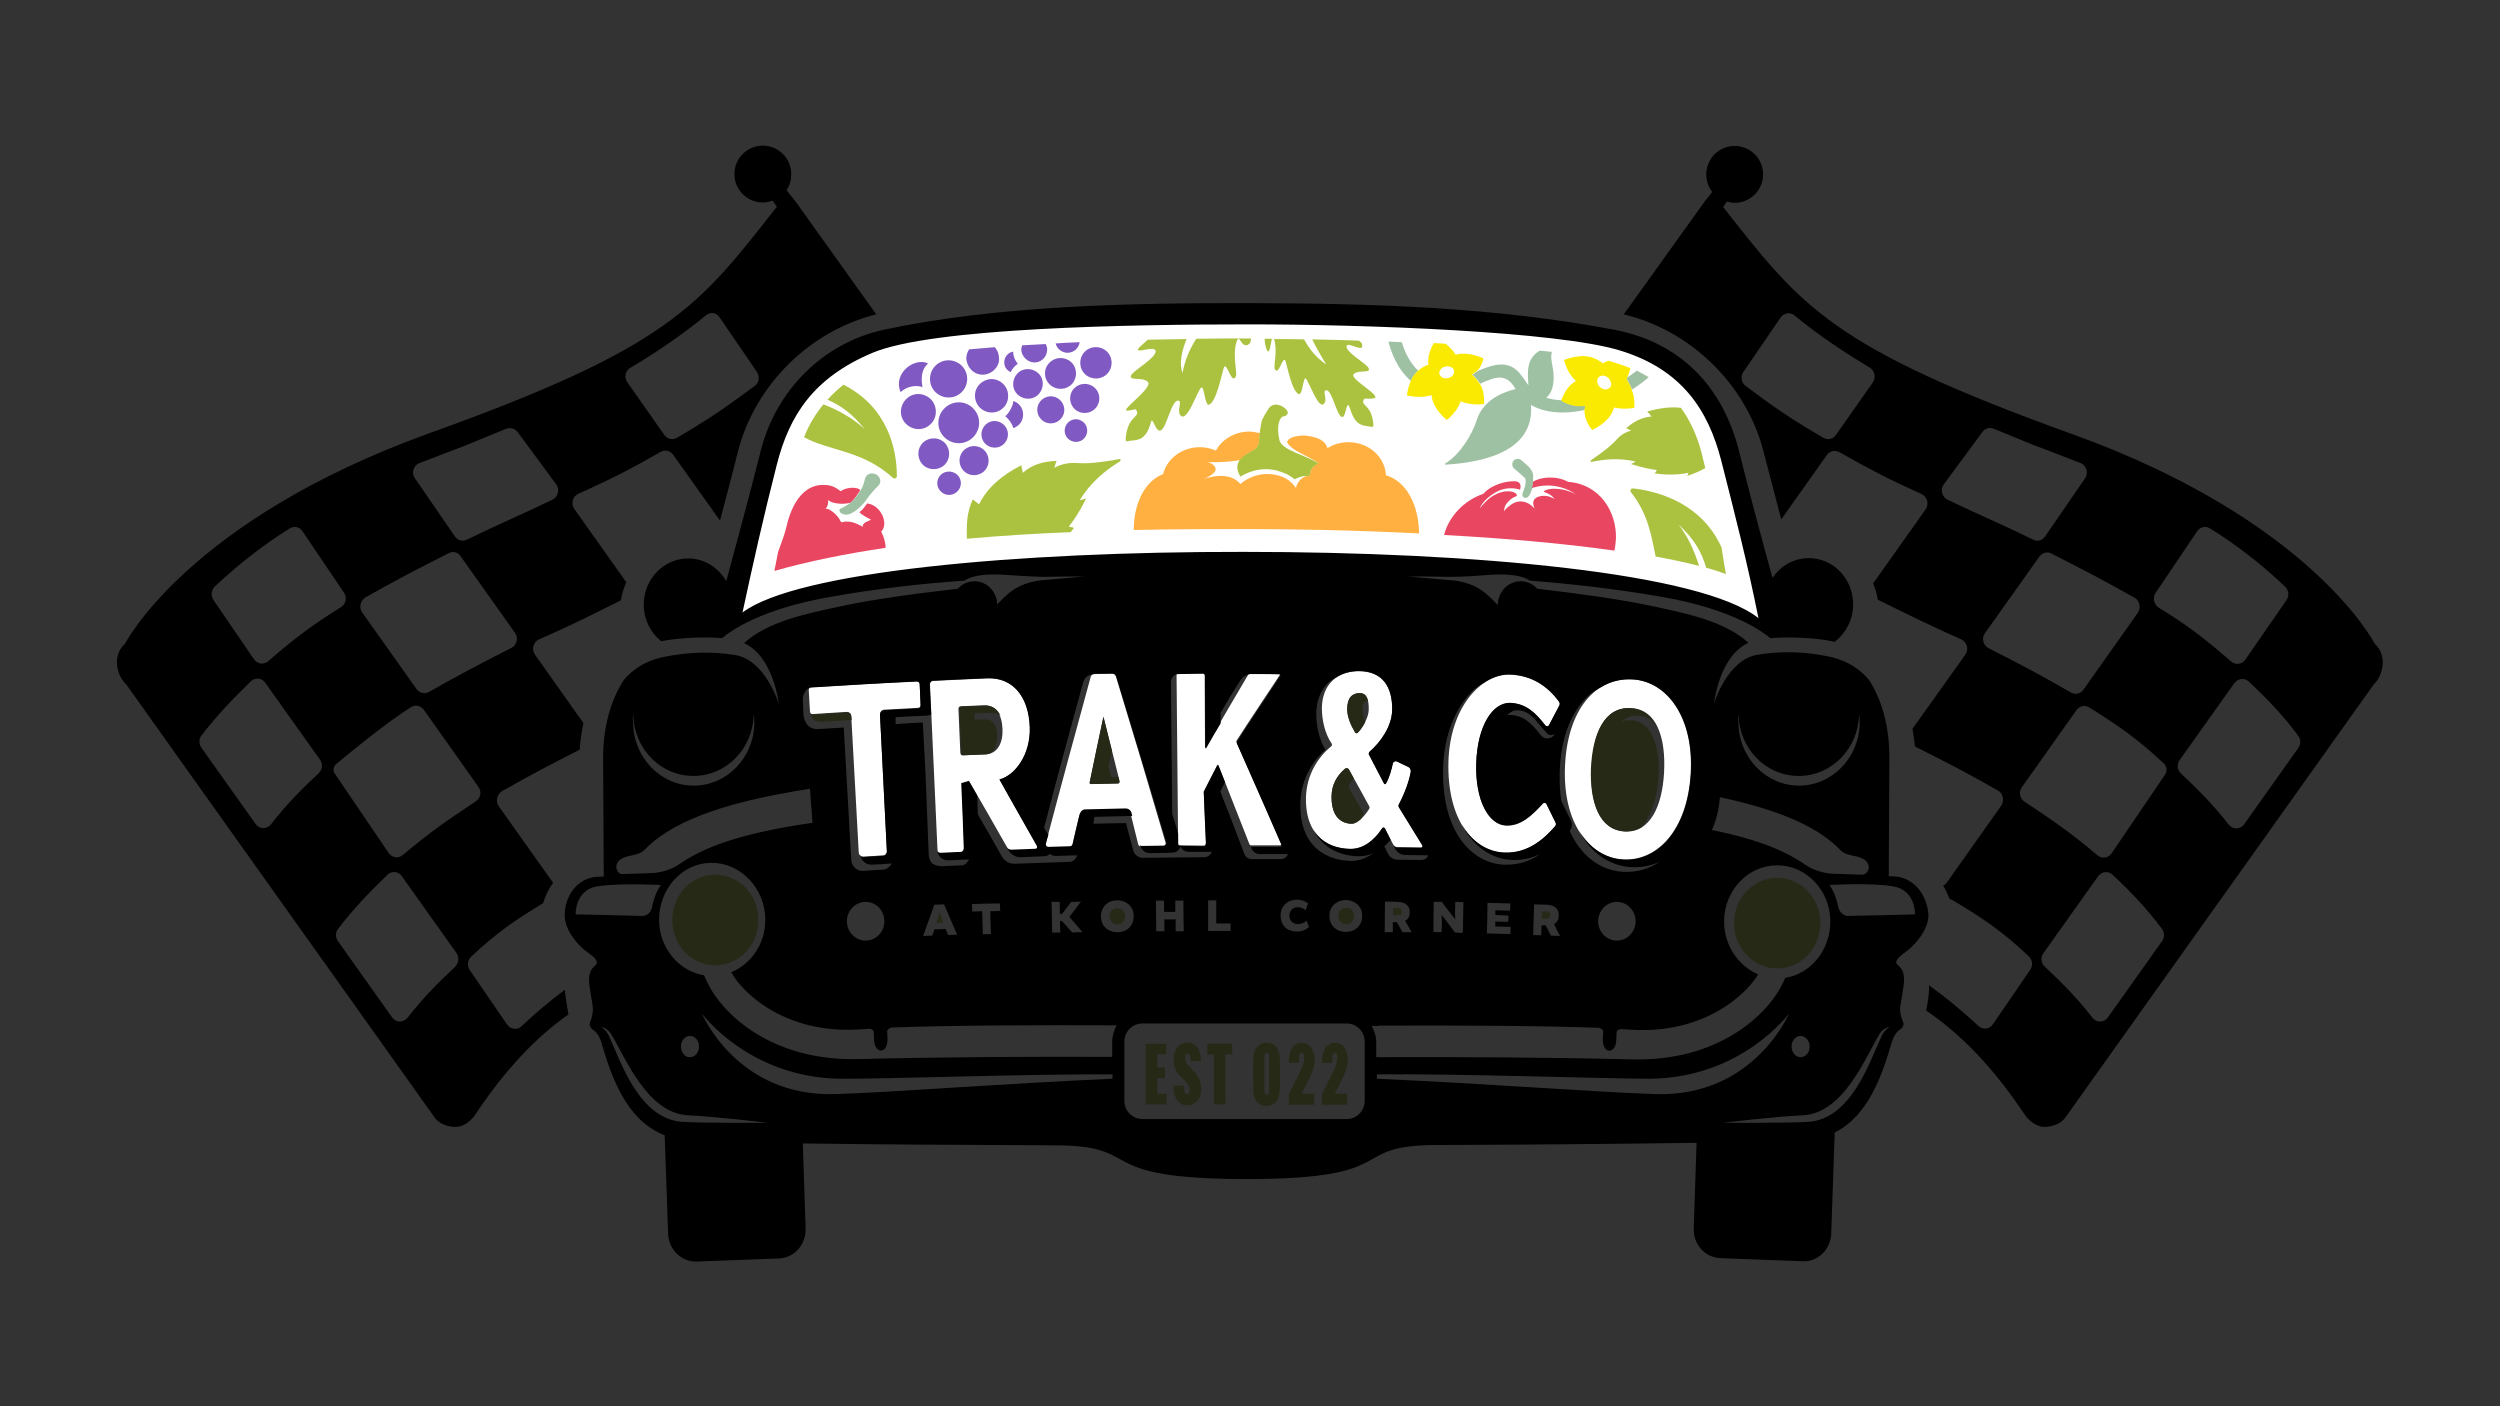
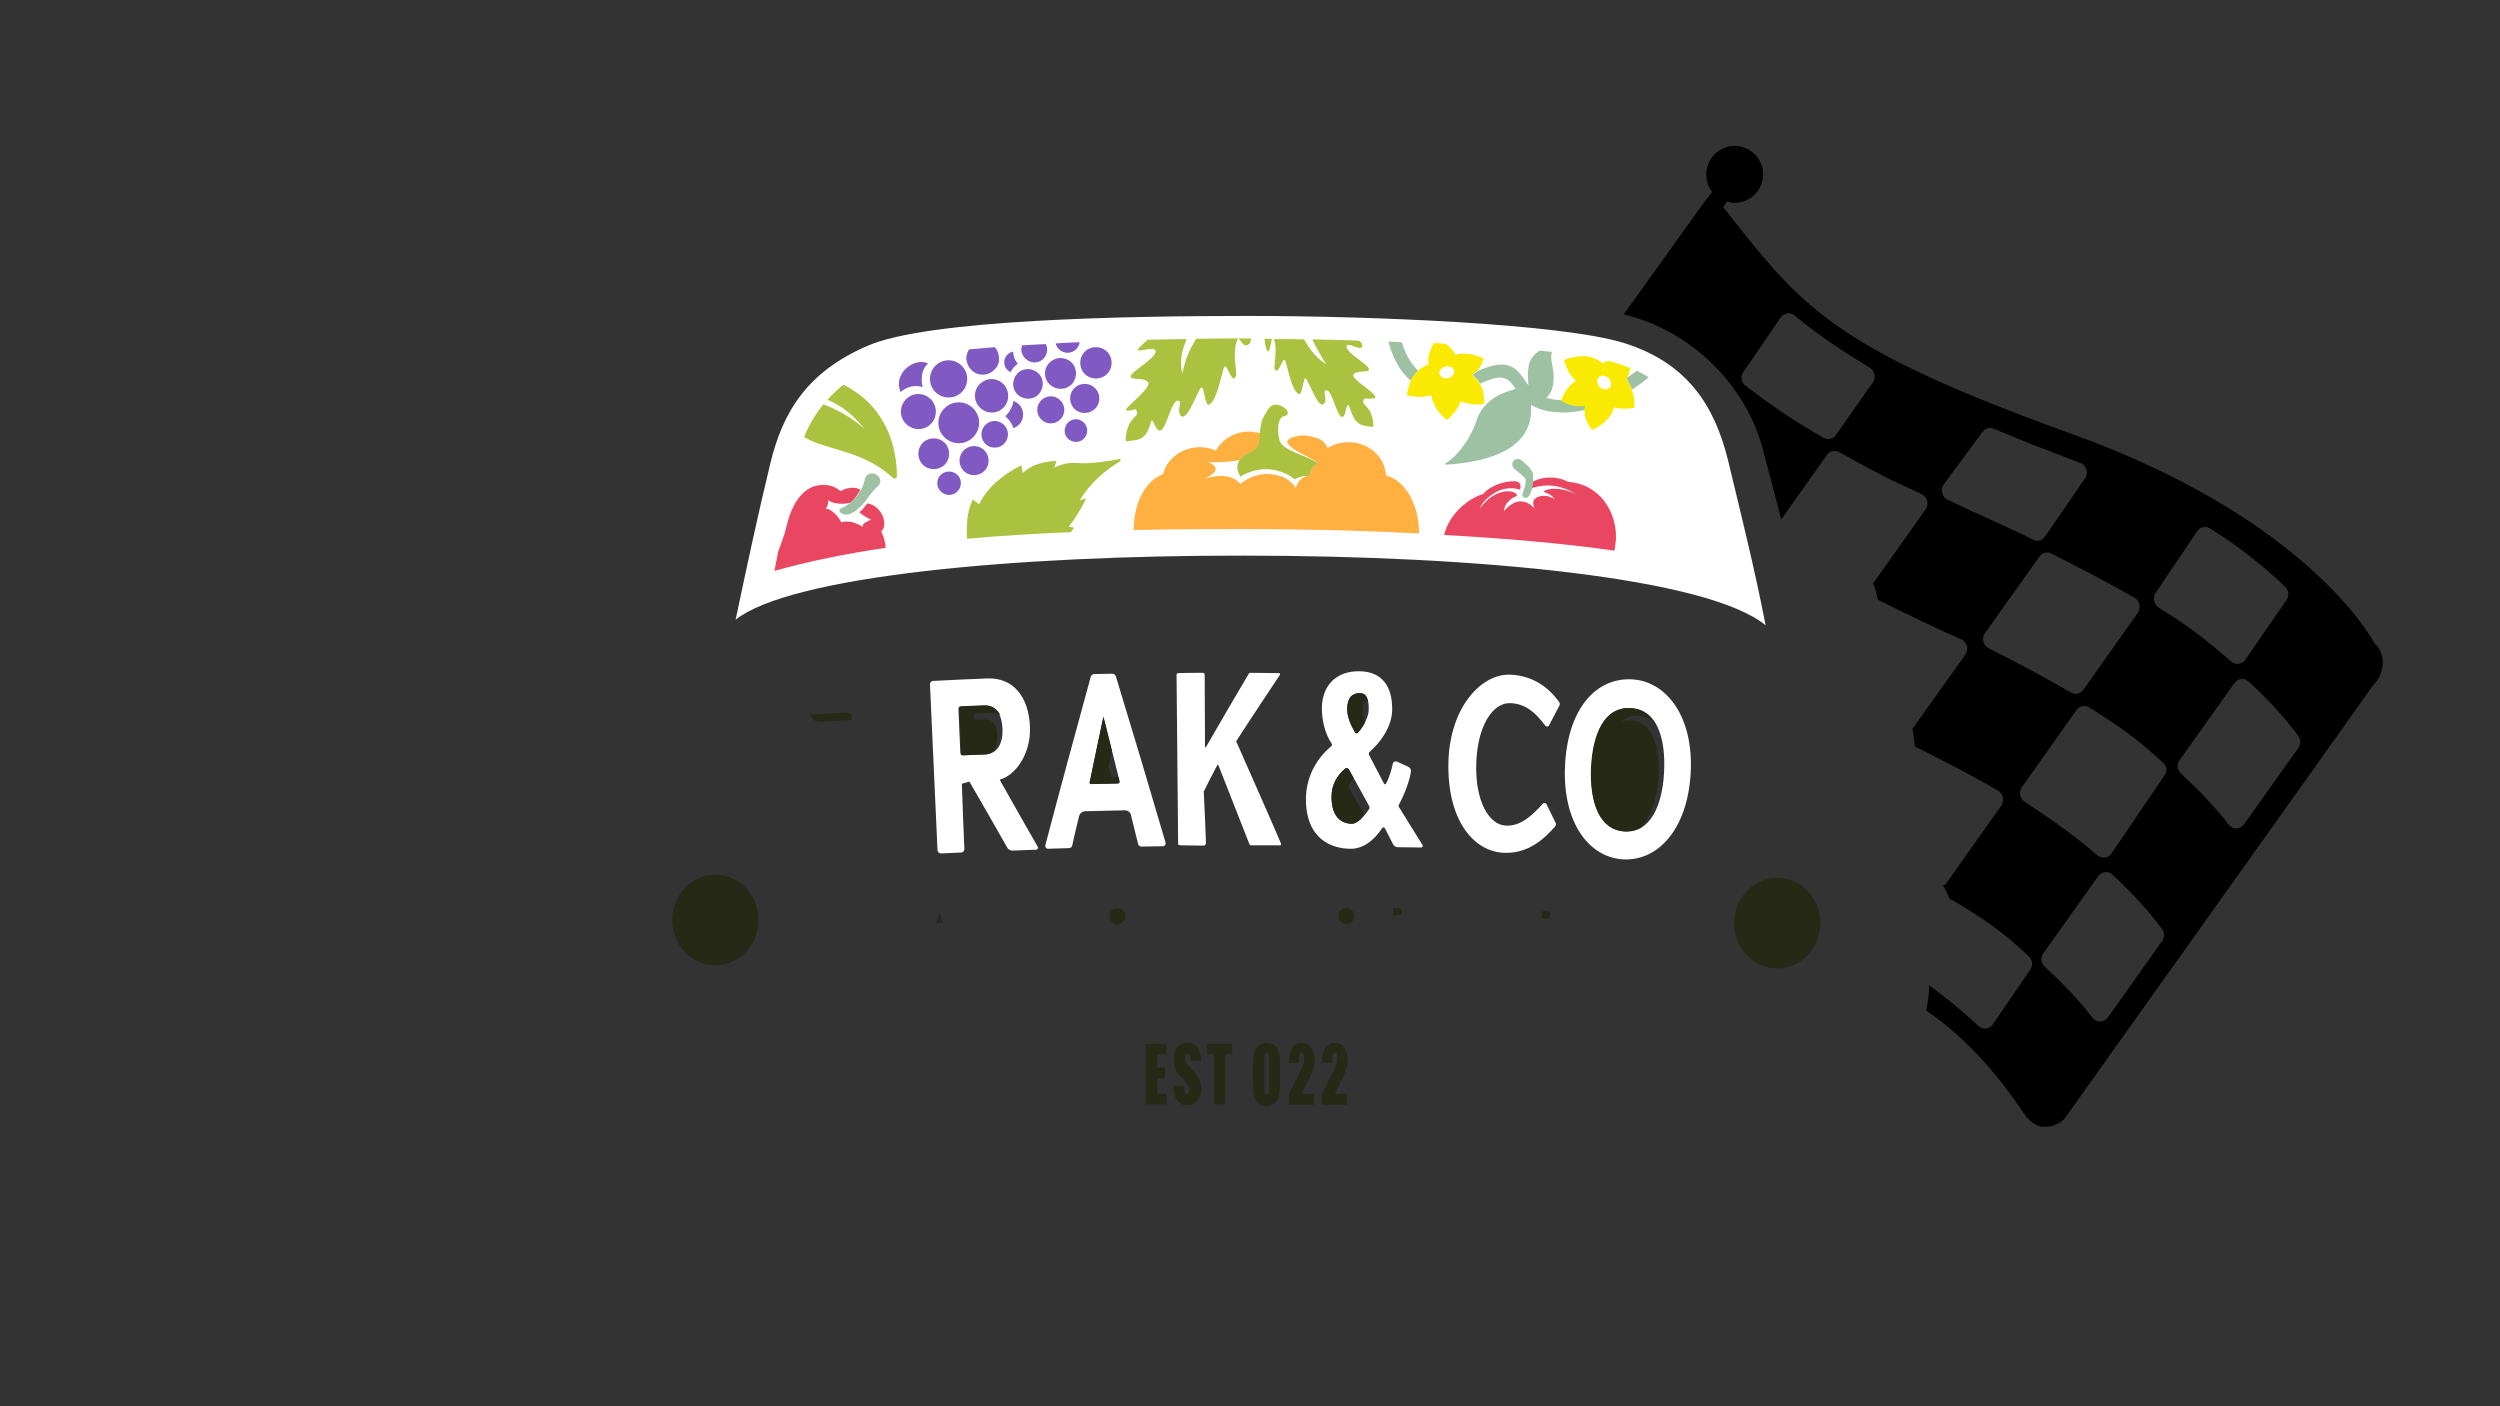
<svg xmlns="http://www.w3.org/2000/svg" version="1.1" id="Layer_1" x="0px" y="0px" width="800px" height="450px" viewBox="0 0 800 450" style="enable-background:new 0 0 800 450;" xml:space="preserve">
  <rect x="0" y="0" width="800" height="450" fill="#333333" stroke="none" />
  <style type="text/css">
	.st0{fill:#FFFFFF;}
	.st1{fill:#262916;}
	.st2{fill:#9EC1A3;}
	.st3{fill:#FAE900;}
	.st4{fill:#AAC240;}
	.st5{fill:#E94662;}
	.st6{fill:#8159C2;}
	.st7{fill:#8DAE00;}
	.st8{fill:#FFB040;}
</style>
  <path class="st0" d="M235.4,198.3c3.5-16.6,6.9-32.6,11.1-50c4-16.5,11.7-29.2,31-37.6c19.3-8.5,82.9-9.6,122.2-9.6  c38.4,0,99.9,2.4,120.1,8.7c20.2,6.4,28.8,20,33.1,37.2c4.5,18.7,8.6,35.1,12.1,53.1c-18.4-15.2-92.1-22.3-167-22.3  C324.2,177.7,252.9,184.4,235.4,198.3z" />
  <g>
    <g>
      <g>
        <path class="st1" d="M463.9,120.9C463.9,120.9,463.9,120.9,463.9,120.9C463.9,120.9,463.9,120.9,463.9,120.9z" />
        <path class="st2" d="M507.1,131.2c0.1-0.7,0.2-1.2,0.3-1.4c-4.9,0.6-7.7-1.7-7.7-1.7c0-0.1-1.7,0.1-4.9-0.8     c1.9-1.6,2.6-4.4,2.3-8c-0.2-2.4-1.1-4.7-0.5-6.7c-1.3-0.1-2.5-0.3-3.9-0.4c-4.3,2.6-3.9,6.7-3.6,11.1c-0.3-0.5-0.7-0.9-1-1.4     c-2.1-3.1-4.6-6.9-11.8-4.5c-1.4,0.5-2.6,0.9-3.7,1.5c-1,0.9-1.5,1-1.5,1s1.2,0.8,2.6,2.9c1.1-0.6,2.4-1.1,3.9-1.6     c3.1-1,5.5-0.1,7.4,3.3c-5.1,1.2-10.7,4.1-12.5,10.1c-1.4,4.3-5.1,10.7-10,13.7c-0.2,0.1-0.1,0.4,0.1,0.4     c16.5-1,28.3-6.4,27.3-19.1c2.8,1.6,6.3,2.4,10.2,2.4C502.3,132,504.7,131.7,507.1,131.2z" />
        <path class="st2" d="M520.5,121.2c0.8,1.5,1.2,2,1.7,3.5c2.2-1.4,4-2.8,5.4-4c-1.2-0.7-2.5-1.4-3.8-2.1c-0.9,0.7-2,1.5-3.2,2.3     C520.6,121.1,520.6,121.2,520.5,121.2z" />
        <path class="st1" d="M458.2,126.4c-0.1,0-0.2,0.1-0.3,0.1C458,126.5,458.1,126.5,458.2,126.4     C458.2,126.4,458.2,126.4,458.2,126.4z" />
        <path class="st1" d="M463.2,121.1c-0.1,0-0.2,0-0.3,0C462.9,121.1,463.1,121.1,463.2,121.1z" />
        <path class="st2" d="M453.8,118.6C453.9,118.6,453.9,118.6,453.8,118.6c-2.9-2.8-4.5-6.5-5.2-9.1c-1.4-0.1-2.9-0.1-4.3-0.2     c0.8,3.2,2.7,8.7,7.2,12.6C452.1,120.4,453,119.4,453.8,118.6z" />
        <path class="st1" d="M462,121c0.2,0,0.3,0.1,0.5,0.1C462.3,121.1,462.1,121,462,121z" />
      </g>
      <g>
        <path class="st3" d="M463,134.4c0,0,3.3-2.5,4.4-6c3.4,1.5,7.5,0.9,7.5,0.9s0.3-3.9-1.2-6.2c-1.5-2.4-2.8-3.3-2.8-3.3     s0.8-0.1,2.1-1.5c1.3-1.4,1.7-3.6,1.7-3.6s-4.7-2.4-8.9-1.2c-0.8-1.4-2.1-2.6-3.2-3.5c-1.8-0.1-2.8-0.2-3.8-0.2     c-0.9,1.6-2.1,4.2-1.7,6.9c-0.7,0.2-1.5,0.6-2.5,1.3c-0.3,0.2-0.5,0.4-0.8,0.6c-1,0.9-2,2.1-2.6,3.9c-0.8,2.1-1,4-1,4     s4.2,1.2,7.9-0.1C458.4,130.9,463,134.4,463,134.4z M460.6,119.7c-0.2-1,0.6-2.1,1.9-2.4c1.3-0.3,2.6,0.3,2.8,1.3     s-0.6,2.1-1.9,2.4C462.1,121.3,460.9,120.7,460.6,119.7z" />
        <path class="st3" d="M522.5,125.7c-0.7-2.2-1-2.6-2-4.4c0.6-1.2,1-2.4,1.2-3.5c-2.2-0.9-5.4-1.9-7-2.4c-0.6,0.2-1.3,0.6-1.8,0.9     c-0.5-0.5-1.3-1-2.4-1.5c-4.3-2.1-10,0.4-10,0.4s0.9,4.2,3.8,6.7c-2.7,1.5-4.1,4.5-4.7,6.3c0,0,2.9,2.3,7.7,1.7     c-0.1,0.2-0.4,1.4-0.2,2.5c0.4,3.1,2.4,5.2,2.4,5.2s5.7-2.5,6.9-6.9c0-0.1,0-0.2,0.1-0.3c3.2,0.8,6.5,0.1,6.5,0.1     S523.2,127.9,522.5,125.7z M515,124.2C515,124.2,515,124.3,515,124.2c-0.4,0.2-0.6,0.3-0.9,0.4c-0.8,0.1-1.6-0.2-2.3-0.9     c-0.9-1-0.9-2.4-0.1-3.1c0.8-0.7,2.2-0.5,3.1,0.5C515.8,122.2,515.8,123.5,515,124.2z" />
      </g>
    </g>
    <g>
      <path class="st0" d="M357.1,216.5c-0.2-0.6-0.7-1-1.3-0.9c-1.9,0-3.7,0.1-5.6,0.1c-0.6,0-1.1,0.4-1.2,1    c-4.9,17.9-9.8,35.9-14.5,53.8c-0.1,0.6,0.3,1.1,0.8,1.1c2.3-0.1,4.5-0.1,6.8-0.2c0.5,0,0.9-0.4,1-0.8c0.7-3.1,1.4-6.3,2.2-9.4    c0.2-0.9,1-1.5,1.8-1.6c4.3-0.1,8.6-0.2,12.9-0.3c0.9,0,1.7,0.6,1.9,1.5c0.8,3.1,1.5,6.2,2.3,9.3c0.1,0.5,0.6,0.8,1,0.8    c2.3,0,4.7-0.1,7-0.1c0.5,0,0.9-0.6,0.8-1.1C367.8,251.9,362.5,234.2,357.1,216.5z M357.8,250.7c-2.9,0.1-5.8,0.1-8.6,0.2    c-0.3,0-0.6-0.3-0.5-0.6c1.5-7,2.9-14,4.4-21c1.7,6.9,3.5,13.9,5.2,20.8C358.3,250.4,358.1,250.7,357.8,250.7z" />
      <path class="st0" d="M395.7,237.5c-0.1-0.2-0.1-0.3,0-0.5c4.1-6.4,12.2-18.5,13.9-21.1c0.1-0.2,0-0.5-0.3-0.5    c-1.7,0-6.8-0.1-9.2-0.1c-0.2,0-0.4,0.1-0.5,0.3c-4.6,7.8-9.2,15.6-13.7,23.5c-0.1,0.1-0.3,0.1-0.3-0.1c0-7.7-0.1-15.4-0.1-23.1    c0-0.3-0.3-0.6-0.6-0.6c-2.6,0-5.3,0-7.9,0.1c-0.3,0-0.5,0.3-0.5,0.6c0.2,18,0.3,36,0.5,54c0,0.4,0.4,0.5,0.9,0.5    c2.2,0,5.8,0.1,7.3,0.1c0.2,0,0.7-0.1,0.7-1c-0.2-5.8-0.4-10.5-0.7-16.3c1.4-2.8,2.8-5.6,4.3-8.4c0.1-0.2,0.4-0.2,0.4,0    c3.3,8.4,6.6,16.8,9.9,25.2c0.1,0.2,0.3,0.4,0.5,0.4c2.6,0,7.6,0,9.3,0c0.3,0,0.5-0.3,0.3-0.6    C408.5,266.5,400.1,247.4,395.7,237.5z" />
      <path class="st0" d="M319.9,249.5c5.1-1.4,9.9-8.2,9.7-16.6c-0.3-10.1-5.5-16.1-13.6-15.8c-5.8,0.2-11.6,0.5-17.4,0.8    c-0.6,0-1.1,0.6-1,1.2c0.8,17.6,1.6,35.2,2.4,52.9c0,0.6,0.5,1.1,1.1,1.1c2.2-0.1,4.3-0.2,6.5-0.3c0.6,0,1.1-0.6,1-1.2    c-0.3-6.9-0.6-13.9-0.8-20.8c1.3-0.4,1.1-0.3,2.4-0.7c4.1,7,8.1,14.1,12.1,21.1c0.3,0.6,1,1,1.7,1c1.9-0.1,5.8-0.2,7.6-0.3    c0.4,0,0.7-0.5,0.5-0.9C330,267.4,323.3,255.6,319.9,249.5z M315.4,241.4c-2.4,0.1-4.8,0.2-7.3,0.3c-0.4,0-0.8-0.3-0.8-0.8    c-0.2-4.7-0.4-9.4-0.6-14.1c0-0.4,0.3-0.8,0.7-0.8c2.5-0.1,4.9-0.2,7.4-0.3c3.9-0.2,5.8,3,6,7.5    C321,237.6,319.3,241.2,315.4,241.4z" />
-       <path class="st0" d="M293.4,218c-11.3,0.6-22.5,1.2-33.8,1.9c-0.5,0-0.8,0.5-0.8,1c0.1,2.3,0.3,4.6,0.4,6.8c0,0.5,0.4,0.9,0.9,0.8    c3.6-0.2,7.3-0.5,10.9-0.7c0.7,0,1.4,0.5,1.4,1.3c0.8,14.6,1.6,29.1,2.4,43.7c0,0.7,0.7,1.3,1.4,1.3c2.1-0.1,4.2-0.2,6.4-0.4    c0.7,0,1.3-0.7,1.2-1.4c-0.7-14.6-1.5-29.2-2.2-43.7c0-0.8,0.5-1.4,1.3-1.5c3.6-0.2,7.3-0.4,10.9-0.6c0.5,0,0.8-0.4,0.8-0.9    c-0.1-2.3-0.2-4.6-0.3-6.8C294.3,218.4,293.9,218,293.4,218z" />
      <path class="st0" d="M522.4,217.4c-11.6-0.7-20.8,9.3-21.6,27.8c-0.8,18.2,7.8,29.2,18.6,29.8c10.9,0.6,20.5-9.3,21.6-27.4    C542.1,229.7,533.5,218.1,522.4,217.4z M532.5,247.2c-0.6,10.9-4.5,19.3-12.6,18.9c-8.2-0.5-11.1-9.4-10.6-20.2    c0.5-11.1,4.1-19.8,12.7-19.3C530.2,227,533.1,236.2,532.5,247.2z" />
      <path class="st0" d="M447.7,258.3c-0.2-0.3-0.2-0.6,0-0.9c2-3.7,3.4-7.9,3.8-10.4c0.1-0.7-0.2-1.3-0.8-1.6    c-1.2-0.6-2.5-1.1-3.7-1.7c-0.5-0.2-1.2,0.1-1.3,0.7c-0.4,1.8-1,4.2-2.2,6.4c-0.1,0.2-0.5,0.2-0.6,0c-1.6-3.1-3.2-6.1-4.8-9.2    c-0.2-0.3-0.1-0.8,0.2-1c3.3-2.9,7.1-7.9,7.2-13.4c0.1-7.4-3.1-12.3-10.5-12.4c-6.9-0.1-11.9,4-12,11.8c0,3.6,0.9,8.1,3.1,11.3    c0.2,0.3,0.2,0.7-0.1,0.9c-3.8,3.1-8,8.8-8.1,16.7c-0.1,13.3,8.6,16.1,14.2,16.1c4.1,0.1,7.6-2.7,10.2-6.6    c0.2-0.4,0.7-0.3,0.9,0.1c0.9,1.7,1.7,3.4,2.6,5.1c0.3,0.5,0.8,0.9,1.4,0.9c1.6,0,5.8,0.1,7.6,0.1c0.4,0,0.6-0.4,0.4-0.8    C453.7,268.1,449.6,261.3,447.7,258.3z M435.1,221.8c2.4,0,2.9,2.1,2.9,5.2c0,2.6-1.9,5.6-3.5,7.4c-0.3,0.3-0.7,0.2-0.9-0.1    c-0.1-0.1-0.1-0.2-0.2-0.4c-1-1.8-2.3-4.5-2.3-7C431.1,223.3,432.7,221.8,435.1,221.8z M438.1,258.9c-1.8,2.9-4.1,4.7-5.5,4.7    c-3.4-0.1-6.6-2.2-6.5-8.8c0-3.7,1.7-6.6,4.3-8.8c0.4-0.4,1-0.2,1.3,0.3c2.2,3.9,4.3,7.8,6.4,11.6    C438.3,258.2,438.3,258.6,438.1,258.9z" />
      <path class="st0" d="M483.3,215.9c-9.2-0.4-19.3,10.3-19.8,27.8c-0.5,18.8,8.1,28.9,17.9,29.2c7.7,0.3,12.9-4.6,16.2-8.4    c0.3-0.3,0.4-0.8,0.2-1.2c-1-2-2-4-2.9-5.9c-0.2-0.5-0.9-0.6-1.2-0.2c-3.5,3.8-7,7.2-11.8,7c-5.4-0.2-9.9-7.8-9.5-20    c0.4-12,5.3-19.4,10.9-19.2c4.9,0.2,8,3,11.2,7.2c0.3,0.4,1,0.4,1.2-0.1c1.1-2.1,2.2-4.2,3.3-6.3c0.2-0.4,0.2-0.8-0.1-1.2    C495.4,219.8,490.4,216.2,483.3,215.9z" />
    </g>
    <path class="st4" d="M407.9,118c1.2,2.7,2.6-4.3,3.4-2.6c0.5,1.1,2,9.8,4.3,10.7c1.3,0.5,1.4-5.9,2.3-4.9c1,1,3.8,9.2,5.5,8.2   c1.8-1.1-0.4-4.2,0.9-4.5c1.9-0.4,3.3,7.7,5,8.5c1.6,0.8,1.4-6.8,2.8-2.4c1.8,5.7,4.2,5,6.7,5.6c0.4,0.1,0.7-0.2,0.7-0.5   c-0.4-6.5-3.9-6.1-3.2-8c0.4-1,0.9-0.3,3.1-0.6c3.7-0.4-7.9-6.3-6.2-7.8c1.6-1.5,5.4-0.1,4.8-1.8c-0.5-1.5-7.4-5.1-7.1-7.1   c0.2-1.8,6,2.6,4.9-0.8c-0.1-0.3-0.5-0.7-1-1c-5.1-0.2-10.1-0.3-14.9-0.4c1.5,3,3.1,5.8,4.5,8c-3.4-2.2-5.4-5-7.1-8   c-3.3-0.1-6.5-0.1-9.6-0.1C408.9,112.1,407.5,117,407.9,118z" />
    <g>
      <path class="st5" d="M490.1,156.4c0.2-0.1,0.4-0.4,0.7-0.4c7.9-2.3,13.6,2.3,13.6,2.3s-2.9-1.9-7-1.9c-1,0-2.1,0.1-3.1,0.6    c-1.3,0.6,1.9,0.5,3.1,2.7c-1.2-0.8-2.8-1.3-4.6-0.9c-1.9,0.4-2.8,1.7-1.7,4c-2.5-2.9-5.4-2.7-7.1-1.6c-2.2,1.4-2.7,2.4-2.7,2.4    s-0.1-1.5,1.1-2.8c2-2.4,3.4-1.6,2.9-2.6c-0.6-1.1-4-1.8-7.9,0.7c-1.7,1-3.9,3.8-3.9,3.8s0.9-2.7,5-5.1c4.1-2.4,7.9-0.9,7.9-0.9    s1-2.6-1.7-2.7c-3-0.1-7.6,1.2-10,4c-6.2,2.1-11.1,7.3-12.6,13.2c18.6,1,37.7,2.6,54.5,5c0.3-1.2,0.4-2.5,0.5-3.8    c0.3-8.5-5.1-17.5-15.3-18.2c-3.8-2.1-8.9-1.6-11.3,0L490.1,156.4z" />
      <path class="st2" d="M490.6,153.9c0-0.5,0-1,0-1.7c-0.1-2.3-2.5-3.7-3.7-4.9c-0.7-0.6-1.6-0.6-2.3-0.1c-0.9,0.7-0.9,2.1,0,2.8    c0,0,3.3,2.8,3.5,3.1c0.1,0.4,0.5,1.4-0.9,4.8c-0.4,1.1,1.2,2.4,2.3,0.4c0.2-0.4,0.4-0.8,0.5-1.1c0.1-0.3,0.2-0.6,0.3-0.9    L490.6,153.9z" />
    </g>
    <path class="st4" d="M407,108.4c-0.8,0-1.5,0-2.3,0c0,1.2,0.2,2.4,0.7,3.6C406.2,113.8,406.6,110.2,407,108.4z" />
-     <path class="st4" d="M528.5,133.3c-3.1,0.2-5.7,1.6-8.1,3.7c0.5,0.3,1.1,0.6,1.6,0.8c-1.7,0.4-3.4,1.3-5.1,3.3   c-1.9,2.1-5.8,4.8-7.8,6.2c-0.3,0.2-0.1,0.5,0.2,0.5c4.4-0.9,9-1.3,14.1-0.1c-0.5,0.3-1,0.5-1.5,0.8c4.3,1.3,6.5,1.7,8.3,1.9   c-0.2,0.4-0.4,0.7-0.7,1.1c4.4,0.6,7.8,0.4,10.8-0.2c-0.1,0.3-0.2,0.7-0.4,1c2.1-0.7,4-1.5,5.8-2.5c-0.4-1.7-0.8-3.3-1.2-4.9   c-1.4-5.3-3.5-10.1-6.6-14.4c-3.4-0.4-7,0.1-10.8,1.2C527.7,132.3,528.1,132.8,528.5,133.3z" />
-     <path class="st4" d="M522.6,156.3c-0.7-0.1-1.1,0.7-0.7,1.2c5.6,7.1,6.6,14.3,7.9,20.6c5,0.9,9.7,1.9,13.9,3   c-1.5-4.8-3.6-9.5-6.6-13.3c5.1,4.8,7.3,8.6,8.9,13.9c2.3,0.6,4.4,1.3,6.3,2c-0.5-2.7-1-5.6-1.4-8.5   C544.8,161.6,531.6,157.3,522.6,156.3z" />
    <path class="st1" d="M494.7,291.6c-0.4,0-0.9,0-1.3,0c0,0.8,0,1.6-0.1,2.4c0.4,0,0.8,0,1.2,0c1.1,0,1.6-0.3,1.6-1.2   C496.2,292.2,495.9,291.6,494.7,291.6z" />
    <path class="st6" d="M354.5,119.4c1.8-2.1,1.6-5.3-0.5-7.1c-2.1-1.8-5.3-1.6-7.1,0.5c-1.8,2.1-1.6,5.3,0.5,7.1   C349.5,121.7,352.7,121.5,354.5,119.4z" />
    <path class="st1" d="M519.9,266c2.3,0.1,4.3-0.5,5.9-1.6c-0.2,0.1-0.4,0.2-0.5,0.3c4-4.6,5.2-12.2,5.4-15.7   c0.3-5.4-0.3-10.1-1.8-13.3c-1.5-3.3-3.8-5.1-7-5.2c-0.2,0-0.4,0-0.6,0c-0.9,0-1.6,0.1-2.4,0.4c0,0,0-0.1,0.1-0.1   c1.3-1.2,2.9-1.8,4.8-1.8c0.2,0,0.4,0,0.5,0c2.5,0.1,4.4,1.3,5.8,3.4c-1.7-3.4-4.4-5.5-8.3-5.8c-8.5-0.5-12.2,8.3-12.7,19.3   C508.7,256.6,511.7,265.6,519.9,266z" />
-     <path d="M180.8,316.7c-4.7,3.5-9.4,7.4-13.9,11.7c-1.4,1.3-3.5,1-4.6-0.5l-12-17.5c-0.9-1.3-0.7-3.2,0.5-4.3   c8.2-7.7,14.1-11.7,23-17.1c0.7-2.4,1.8-4.6,3.2-6.5l-17.4-24.5c-1.1-1.6-0.6-3.8,1-4.8c9.4-5.4,15.5-8.5,24.9-13.3   c0.2-2.9,0.6-5.8,1.2-8.5l-15.5-21.9c-1.2-1.7-0.6-4.1,1.3-4.9c9.8-4.3,16-7.4,26.2-12.5c0.3-2,0.9-4,1.7-5.8l-16.6-23.4   c-1.2-1.7-0.6-4.1,1.3-4.9c10-4.5,16.2-7.6,26.3-13.4c1.4-0.8,3-0.4,4,0.9l15,21.1c2-7.4,3.9-14.8,5.8-22.3   c5.5-21.3,23.1-38.5,44.2-43.7l-26.1-36.5c-0.9-1-1.8-2.2-2.6-3.3c1-1.4,1.5-3.2,1.5-5.1c0-5-4.1-9.1-9.1-9.1c-5,0-9.1,4.1-9.1,9.1   s4.1,9.1,9.1,9.1c1.1,0,2.1-0.2,3.1-0.6c0.1,0.1,0.1,0.1,0.2,0.2l1.2,1.8c-0.1,0.1-0.1,0.1-0.2,0.2c-24.9,31.7-34,44.6-111.2,72.3   C60,166.6,40,206,40,206c-4.2,3.7-2.6,10.2,0.2,12.8c0.2,0.1,0.3,0.3,0.4,0.5l98.2,137.9c1.3,2.2,3.9,3.2,6.4,3.4   c2.4,0.2,4.4-1,6.3-3.1c0.1-0.1,0.2-0.3,0.3-0.4c10-15.1,19.8-25.2,30.1-32.5c-0.4-2.1-0.7-4.2-1-6.4   C180.8,317.7,180.8,317.2,180.8,316.7z M201.7,117.7c8.1-4.8,16.4-10.4,24.2-16.8c1.4-1.2,3.4-0.9,4.4,0.7l11.9,17.4   c1,1.5,0.7,3.5-0.7,4.5c-9.3,6.9-14.8,10.7-24.9,16.6c-1.4,0.8-3.1,0.4-4-0.9l-11.8-16.8C199.6,120.8,200.1,118.6,201.7,117.7z    M134.2,148.2c4.6-1.8,9.4-3.6,14.6-5.6c4.4-1.8,8.8-3.6,13.2-5.4c1.3-0.5,2.7-0.1,3.6,1l12.4,16.8c1.2,1.6,0.6,4-1.2,4.9   c-10.6,5.1-17,7.7-27.4,12.8c-1.4,0.7-3,0.2-3.8-1l-12.8-18.6C131.5,151.4,132.3,148.9,134.2,148.2z M116.9,191.2   c10-5.7,16.3-8.9,26.7-14.2c1.3-0.7,3-0.3,3.8,1l17.4,24.5c1.2,1.6,0.6,3.9-1.1,4.8c-10,5.1-16.2,8.3-26.4,14.1   c-1.4,0.8-3,0.4-4-0.9L115.9,196C114.8,194.4,115.3,192.2,116.9,191.2z M68.7,187.7c7.8-7.3,15.8-13.5,24-18.6   c1.4-0.9,3.2-0.5,4.1,0.9l13.3,19.7c1,1.5,0.6,3.7-1,4.6c-9.2,5.7-15,10.1-23.3,17.3c-1.4,1.2-3.4,0.9-4.5-0.6L68.3,192   C67.4,190.6,67.6,188.8,68.7,187.7z M102,247.4c-6.3,5.9-10.7,10.5-15.3,16.4c-1.3,1.6-3.7,1.6-4.9-0.1l-17.4-24.5   c-0.8-1.2-0.8-2.8,0.1-3.9c4.9-6.3,9.4-11.1,15.8-17.3c1.4-1.3,3.5-1.1,4.6,0.5l17.5,24.6C103.4,244.5,103.2,246.3,102,247.4z    M107.7,244.4c4.4-3.7,16-13.2,23.8-18.1c1.4-0.9,3.1-0.5,4.1,0.8l17.5,24.7c1.1,1.5,0.7,3.6-0.8,4.6c-9.2,6.1-15,10.1-23.4,17.2   c-1.4,1.2-3.4,0.9-4.5-0.6l-17.1-25.2C106.4,246.8,106.6,245.2,107.7,244.4z M145.7,309.3c-6.3,5.9-10.7,10.5-15.3,16.4   c-1.3,1.6-3.7,1.6-4.9-0.1l-17.4-24.5c-0.8-1.2-0.8-2.8,0.1-3.9c4.9-6.3,9.4-11.1,15.8-17.3c1.4-1.3,3.5-1.1,4.6,0.5l17.5,24.6   C147,306.3,146.8,308.2,145.7,309.3z" />
    <path class="st1" d="M447.1,290.5c-0.4,0-0.9,0-1.3,0c0,0.8,0,1.6,0,2.4c0.4,0,0.8,0,1.2,0c1.1,0,1.6-0.3,1.6-1.2   C448.6,291.1,448.3,290.6,447.1,290.5z" />
    <path class="st1" d="M431.5,251.8c0.4-1,0.9-1.9,1.7-2.7c-0.5-0.9-1-1.9-1.5-2.8c-0.3-0.5-0.9-0.6-1.3-0.3   c-2.6,2.2-4.2,5.1-4.3,8.8c-0.1,6.6,3.1,8.8,6.5,8.8c0.8,0,1.8-0.5,2.9-1.5c0,0,0,0,0,0c0.3-0.4,0.7-1.2,0.8-1.9   C434.7,257.4,433.1,254.6,431.5,251.8z" />
    <path class="st1" d="M428.3,293c0,1.7,1,2.7,2.5,2.7c1.4,0,2.5-0.9,2.5-2.6c0-1.5-1-2.6-2.4-2.6C429.4,290.5,428.3,291.5,428.3,293   z" />
    <path class="st1" d="M435.1,221.8c-2.4,0-4,1.5-4,5.2c0,2.5,1.2,5.2,2.3,7c0.1,0.1,0.1,0.2,0.2,0.4c0.2,0.3,0.6,0.4,0.9,0.1   c0.9-0.9,1.8-2.2,2.4-3.5c-0.3-0.7-0.5-1.4-0.7-2c0-1.2-0.1-2-0.2-2.4c0.1-0.9,0.3-1.6,0.7-2c0.1-0.1,0.3-0.3,1-0.3c0,0,0,0,0,0h0   c0,0,0,0,0,0C437.4,222.7,436.6,221.8,435.1,221.8z" />
    <path class="st6" d="M314.8,150.9c1.9-1.7,2.1-4.6,0.4-6.6c-1.7-1.9-4.6-2.1-6.6-0.4c-1.9,1.7-2.1,4.6-0.4,6.6   C309.9,152.4,312.8,152.6,314.8,150.9z" />
    <path class="st1" d="M301.4,294.1c-0.2-0.6-0.7-2.1-0.7-2.1c0,0-0.1,0-0.1,0c0,0-0.4,1.5-0.6,2.1c-0.1,0.4-0.3,0.8-0.4,1.2   c0.8,0,1.6,0,2.4-0.1C301.7,294.9,301.6,294.5,301.4,294.1z" />
    <path class="st1" d="M357.5,290.6c-1.4,0-2.5,1.1-2.4,2.6c0,1.7,1.1,2.6,2.5,2.6c1.4,0,2.5-1,2.4-2.7   C360,291.6,358.9,290.6,357.5,290.6z" />
    <ellipse class="st1" cx="228.9" cy="294.4" rx="13.8" ry="14.5" />
    <path class="st1" d="M308.1,241.7c2.4-0.1,4.8-0.2,7.3-0.3c0.7,0,2.2-0.3,3-2.1c0.7-1.5,0.7-3.5,0.7-4c-0.1-2.2-0.6-3.4-1.5-4.3   c-0.6-0.6-1.4-0.8-2.4-0.8c-1.1,0-2.2,0.1-3.3,0.1l-0.1-2c2-0.1,4-0.2,5.9-0.2c0.9,0,1.6,0.2,2.2,0.7c0.1,0.1,0.2,0.2,0.3,0.3   c-0.9-2.1-2.6-3.4-5.1-3.3c-2.5,0.1-4.9,0.2-7.4,0.3c-0.4,0-0.8,0.4-0.7,0.8c0.2,4.7,0.4,9.4,0.6,14.1   C307.4,241.4,307.7,241.7,308.1,241.7z" />
    <path class="st1" d="M262.9,231c3.2-0.2,6.4-0.4,9.6-0.6c0-0.4,0-0.8-0.1-1.1c0-0.8-0.7-1.4-1.4-1.3c-3.6,0.2-7.3,0.4-10.9,0.7   c-0.1,0-0.6-0.1-0.8-0.5c0.1,0.7,0.6,1.7,1.1,2.2C261.1,230.8,262.1,231,262.9,231z" />
    <path class="st1" d="M349.1,250.9c2.9-0.1,5.8-0.1,8.6-0.2c0.3,0,0.5-0.3,0.5-0.6c-0.1-0.5-0.2-0.9-0.3-1.4c-0.8,0-1.6,0-2.3,0.1   c-0.3-1.2-0.6-2.3-0.9-3.5c0.4-1.7,0.7-3.4,1.1-5.1c-0.9-3.6-1.8-7.2-2.7-10.8c-1.5,7-3,14-4.4,21   C348.6,250.6,348.8,250.9,349.1,250.9z" />
    <path class="st4" d="M368.3,135.1c0.6-2.2,1.4,3.5,3.2,2.6c1.9-1,3.4-9.9,5.6-9.5c1.4,0.3-0.9,3.8,1,5c2,1.2,5.1-8,6.2-9.1   c1.1-1.1,1.2,6,2.6,5.4c2.5-1,4.2-10.7,4.8-12c0.9-1.8,2.4,5.9,3.8,2.9c0.5-1.1-1.2-6.9,0.2-11c1-3.2,1.4,2.6,4,0.7   c0.5-0.4,0.6-1,0.6-1.8c-5.4,0-11.3,0-17.5,0.1c-2.2,3.4-3.7,7.1-4.4,11c-1.1-3.1-0.3-6.9,1.3-10.9c-4,0.1-8.2,0.1-12.4,0.2   c-1.6,1.4-2.8,2.5-3,2.8c-1.2,1.9,5.2-1.1,5.5,0.8c0.3,2.2-7.3,6.3-7.9,7.9c-0.6,1.8,3.6,0.3,5.4,2c1.9,1.8-9.1,9.3-6.6,9.2   c2.5-0.1,2.6-1,3.1,0.2c0.8,2.1-3.2,1.6-3.6,9.2c0,0.3,0.3,0.5,0.5,0.4C363.5,140.6,366.5,141.7,368.3,135.1z" />
    <path class="st4" d="M358.2,146.9c-3.1,0.6-9.3,1.6-13,1.3c-3.4-0.3-5.8,0.4-7.8,1.5c0.2-0.7,0.4-1.5,0.7-2.2   c-4.2,0.1-7.9,1.2-10.8,3.8c-0.2-0.8-0.3-1.6-0.5-2.4c-6.1,3.1-10.9,7.1-13.5,12.5c-0.7-0.5-1.3-1.1-2-1.6c-2,4.2-2,8.2-1.9,12.6   c11.2-1,22.4-1.7,33.2-2.1c0.4-0.5,0.7-0.9,1.1-1.4c-0.6-0.1-1.1-0.3-1.7-0.4c1.4-1.7,3.1-4.1,5.6-9c-0.7,0.2-1.4,0.4-2.1,0.6   c3.4-5.6,7.9-9.4,12.8-12.4C358.8,147.3,358.6,146.8,358.2,146.9z" />
    <path class="st1" d="M380.6,341.3c-1-1-1.4-1.9-1.4-2.8c0-0.8,0.3-1.3,0.8-1.3c0.7,0,0.9,1,1,2.3h3.3c-0.1-3.9-1.7-5.8-4.2-5.9   c-2.6,0-4.5,1.9-4.5,5.5c0,1.5,0.3,3.5,2,5.2l1.5,1.5c1,1,1.6,1.9,1.6,3c0,0.9-0.4,1.3-0.8,1.3c-0.8,0-1.1-1.2-1.2-2.7h-3.2   c0,4.1,1.7,6.3,4.4,6.3c2.5,0,4.5-1.9,4.5-5.2c0-2-0.7-4.1-2.4-5.7L380.6,341.3z" />
    <path class="st6" d="M350.2,124c-1.9-1.7-4.9-1.5-6.6,0.4c-1.7,1.9-1.5,4.9,0.4,6.6c1.9,1.7,4.9,1.5,6.6-0.4   C352.3,128.7,352.2,125.7,350.2,124z" />
    <ellipse class="st1" cx="568.7" cy="295.4" rx="13.8" ry="14.5" />
    <path d="M759.9,206c0,0-20-39.5-97.1-67.2c-77.1-27.8-86.3-40.7-111.2-72.3c-0.1-0.1-0.1-0.1-0.2-0.2l1.2-1.8c0,0,0,0,0,0   c0.8,0.2,1.6,0.4,2.5,0.4c5,0,9.1-4.1,9.1-9.1s-4.1-9.1-9.1-9.1s-9.1,4.1-9.1,9.1c0,2.1,0.7,4.1,1.9,5.6c-0.7,1-1.4,1.9-2.2,2.8   l-26.1,36.4c21.4,5.1,39.2,22.4,44.7,43.8c1.9,7.3,3.8,14.6,5.7,21.8l14.6-20.6c0.9-1.3,2.6-1.7,4-0.9c10.1,5.7,16.3,8.9,26.3,13.4   c1.8,0.8,2.5,3.2,1.3,4.9l-16.8,23.7c0.7,1.6,1.2,3.4,1.5,5.2c10.5,5.2,16.8,8.3,26.7,12.7c1.8,0.8,2.5,3.2,1.3,4.9L612,233.2   c0.3,1.9,0.6,3.8,0.8,5.7c10.4,5.2,16.6,8.4,26.6,14.1c1.6,0.9,2.1,3.2,1,4.8L623,282.4c-0.3,0.4-0.7,0.8-1.2,1   c0.8,1.3,1.5,2.8,2.1,4.3c0.4,0.1,0.7,0.2,1,0.4c9.7,5.8,15.7,9.8,24.3,17.9c1.2,1.1,1.4,2.9,0.5,4.3l-12,17.5   c-1.1,1.6-3.2,1.8-4.6,0.5c-5.2-4.8-10.5-9.2-15.8-13c0,0.9,0,1.9-0.1,2.9c-0.2,1.7-0.5,3.5-0.8,5.2c10.9,7.4,21.2,17.8,31.8,33.7   c0.1,0.1,0.2,0.3,0.3,0.4c1.9,2,3.9,3.3,6.3,3.1c2.4-0.2,5.1-1.2,6.4-3.4l98.2-137.9c0.1-0.2,0.3-0.3,0.4-0.5   C762.5,216.2,764.1,209.7,759.9,206z M599.3,122.4l-11.8,16.8c-0.9,1.3-2.6,1.7-4,0.9c-10.2-5.9-15.7-9.7-24.9-16.6   c-1.4-1-1.7-3.1-0.7-4.5l11.9-17.4c1-1.5,3.1-1.8,4.4-0.7c7.7,6.4,16.1,11.9,24.2,16.8C599.9,118.6,600.4,120.8,599.3,122.4z    M689.8,189.7l13.3-19.7c0.9-1.4,2.7-1.8,4.1-0.9c8.3,5.1,16.3,11.3,24,18.6c1.2,1.1,1.4,3,0.5,4.3l-13.2,19.1   c-1,1.5-3.1,1.8-4.5,0.6c-8.3-7.2-14.1-11.7-23.3-17.3C689.2,193.4,688.8,191.2,689.8,189.7z M623.2,159.9   c-1.8-0.9-2.4-3.3-1.2-4.9l12.4-16.8c0.8-1.1,2.3-1.6,3.6-1c4.4,1.8,8.8,3.6,13.2,5.4c5.2,1.9,9.9,3.8,14.6,5.6   c1.9,0.7,2.6,3.2,1.4,4.9l-12.8,18.6c-0.9,1.3-2.5,1.7-3.8,1C640.3,167.6,633.8,165,623.2,159.9z M636.3,207.4   c-1.7-0.9-2.3-3.2-1.1-4.8l17.4-24.5c0.9-1.2,2.5-1.7,3.8-1c10.4,5.3,16.6,8.5,26.7,14.2c1.6,0.9,2.1,3.2,1,4.8l-17.4,24.6   c-0.9,1.3-2.6,1.7-4,0.9C652.5,215.7,646.3,212.5,636.3,207.4z M691.9,301.1l-17.4,24.5c-1.2,1.7-3.6,1.7-4.9,0.1   c-4.6-5.9-9-10.5-15.3-16.4c-1.2-1.1-1.4-3-0.4-4.3l17.5-24.6c1.1-1.5,3.2-1.8,4.6-0.5c6.5,6.1,11,10.9,15.8,17.3   C692.7,298.3,692.7,299.9,691.9,301.1z M692.8,247.9l-17.1,25.2c-1,1.5-3.1,1.8-4.5,0.6c-8.4-7.1-14.2-11.1-23.4-17.2   c-1.5-1-1.9-3.1-0.8-4.6l17.5-24.7c0.9-1.3,2.7-1.7,4.1-0.8c9.1,5.7,15,9.7,23.6,17.7c0.1,0.1,0.2,0.1,0.2,0.2   C693.4,245.2,693.6,246.7,692.8,247.9z M735.5,239.3l-17.4,24.5c-1.2,1.7-3.6,1.7-4.9,0.1c-4.6-5.9-9-10.5-15.3-16.4   c-1.2-1.1-1.4-3-0.4-4.3l17.5-24.6c1.1-1.5,3.2-1.8,4.6-0.5c6.5,6.1,11,10.9,15.8,17.3C736.3,236.5,736.3,238.1,735.5,239.3z" />
    <path class="st1" d="M427.2,333.7c-2.5,0-4.2,2-4.2,6.3v0.1h3.3V340c0-2.2,0-3.1,0.8-3.1c0.6,0,0.8,0.5,0.8,1.6v0.1   c0,2.1-1.1,4-2.8,7.4l-2.1,4.3v3.2h8.1V350h-4l1.5-2.9c1.8-3.5,2.7-5.7,2.7-8.1V339C431.1,335.8,429.9,333.7,427.2,333.7z" />
    <path class="st1" d="M405.3,333.7c-1.3,0-2.3,0.5-3.1,1.3c-0.9,1.1-1.2,2.5-1.2,6.3v5c0,3.7,0.3,5.2,1.2,6.3   c0.8,0.8,1.8,1.3,3.1,1.3c1.3,0,2.3-0.5,3.1-1.3c0.9-1.1,1.2-2.5,1.2-6.3v-5c0-3.7-0.3-5.2-1.2-6.3   C407.6,334.1,406.6,333.7,405.3,333.7z M406.1,347c0,2.5,0,3.4-0.7,3.4c-0.8,0-0.8-0.9-0.8-3.4v-6.7c0-2.5,0-3.4,0.7-3.4   c0.8,0,0.8,0.9,0.8,3.4V347z" />
    <path class="st1" d="M416.6,333.7c-2.5,0-4.2,2-4.2,6.3v0.1h3.3V340c0-2.2,0-3.1,0.8-3.1c0.6,0,0.8,0.5,0.8,1.6v0.1   c0,2.1-1.1,4-2.8,7.4l-2.1,4.3v3.2h8.1V350h-4l1.5-2.9c1.8-3.5,2.7-5.7,2.7-8.1V339C420.5,335.8,419.2,333.7,416.6,333.7z" />
    <polygon class="st1" points="386.3,337.4 388.5,337.4 388.5,351.5 388.4,353.4 392.2,353.4 392.1,351.5 392.1,337.4 394.3,337.4    394.3,334 386.3,334  " />
    <path class="st6" d="M301.2,151.8c-1.6,1.4-1.7,3.8-0.3,5.3c1.4,1.6,3.8,1.7,5.3,0.3c1.6-1.4,1.7-3.8,0.3-5.3   C305.1,150.6,302.7,150.5,301.2,151.8z" />
    <polygon class="st1" points="370.3,345 372.8,345 372.8,341.6 370.3,341.6 370.3,337.4 373.2,337.4 373.2,334 366.6,334 366.6,336    366.6,351.5 366.6,353.4 373.3,353.4 373.3,350 370.3,350  " />
-     <path d="M606.7,280.5c-0.7-0.1-1.4-0.1-2.3-0.1l0.2-38c0-10.1-2.4-18.4-6.5-24.8c-2.6-3.1-6.5-6.1-12.4-7.4   c-8.2-1.8-15.7-1.9-23.2-0.7c-9.8,1.5-14,15.6-14,15.6s1.5-15,11-19.4c-7.5-6.9-19.8-9.4-31-11.8c-9.9-2.1-23.5-4-36.6-5.5   c-1.3-1.5-3.2-2.4-5.3-2.4c-4,0-7.3,3.4-7.3,7.6c-2.9-2.8-5.5-6.5-13.5-7.8c-9.1-0.8-15.2-1.3-15.2-1.3s4.9-0.1,13.1,0.1   c5.4,0,11.1-0.5,13.7-0.7c5.8-0.3,9.8,0.3,12.2,1.9c12.7,1,27.5,2.6,42.8,5.3c21.4,3.8,31.1,10.6,34.1,13.1   c6.5-0.5,15.3-0.1,20.6,1.2c3.5-2.7,5.9-7,5.9-12c0-8.2-6.3-14.8-14.2-14.8c-4.8,0-9,2.5-11.6,6.3c-3.7-13.3-7.3-26.9-10.8-40.9   c-4.9-19-17.4-34.2-39.9-38.5c-38.6-7.3-77.8-8.4-116.2-8.5c-38.5-0.1-81.5,0.8-117.4,8.5c-19.5,4.2-34.5,19.4-39.4,38.5   c-3.6,14.3-7.4,28.3-11.1,42c-2.5-4.4-7-7.3-12.2-7.3c-7.8,0-14.2,6.6-14.2,14.8c0,4.8,2.2,9,5.6,11.7c5.3-1.1,13.4-1.5,19.5-1   c3-2.6,12.7-9.3,34.1-13.1c15.5-2.8,30.5-4.4,43.4-5.3c2.4-1.6,6.4-2.2,12.2-1.9c2.5,0.1,7.9,0.6,13.2,0.7   c8.2-0.2,13.1-0.1,13.1-0.1s-5.6,0.4-14,1.2c0,0,0,0,0,0c-8.4,1.1-11.1,4.9-14,7.7c-0.1-4.1-3.3-7.4-7.3-7.4c-2.1,0-4.1,1-5.4,2.5   c0,0,0-0.1,0.1-0.1c-13.3,1.5-27.3,3.4-37.4,5.6c-11.2,2.4-23.5,4.9-31,11.8c9.5,4.3,11.1,19.4,11.1,19.4s-4.2-14-14-15.6   c-7.4-1.2-14.9-1-23.2,0.7c-5.9,1.3-9.8,4.2-12.4,7.3c-4.1,6.4-6.6,14.8-6.6,24.9l0.2,38c-0.9,0-1.8,0.1-2.5,0.1   c-5.8,0.5-10,5.9-10,12.3c0,5,4.6,9.8,6.5,11.2c1.9,1.5,3.7,2.5,3.8,3.9c0.1,1.3-3.1,1.3-2.4,7.1c0.3,2.1,0.6,4.3,1,6.4   c0.3,1.8,0,3.7-0.7,5.4c-0.2,0.4-0.2,0.7-0.2,1.1c0.1,0.6,0.5,1.1,1,1.5c1.3,0.8,2.2,2.3,2.7,4c3.2,10.8,7.8,24.9,20.3,29.8   l1.1,31.5c0.2,5.1,4.2,9,9.1,8.9l26.4-1c4.9-0.2,8.6-4.4,8.5-9.5l-0.9-27.3c21.6,0.3,49.8,0.5,80.4,0.6c30,0,10.5,10.8,61.6,10.8   c51.1,0,31.2-10.9,61.3-10.9c31.7-0.1,60.7-0.4,82.7-0.7l-0.9,27.4c-0.2,5.1,3.6,9.3,8.5,9.5l26.4,1c4.9,0.2,8.9-3.8,9.1-8.9   l1.1-32.3c11-5.5,15.3-18.8,18.3-29c0.5-1.7,1.4-3.2,2.7-4c0.6-0.4,0.9-0.9,1-1.5c0.1-0.4,0-0.7-0.2-1.1c-0.7-1.7-1.1-3.5-0.7-5.4   c0.4-2.1,0.7-4.3,1-6.4c0.7-5.8-2.5-5.8-2.4-7.1c0.1-1.3,1.9-2.4,3.8-3.9c1.9-1.5,6.5-6.2,6.5-11.2   C616.7,286.4,612.5,281,606.7,280.5z M556.3,228.5c0.2,11,8.7,19.8,19.3,19.8s19.1-8.8,19.3-19.8c0.1,0.8,0.2,1.7,0.2,2.6   c0,11.2-8.7,20.3-19.4,20.3s-19.4-9.1-19.4-20.3C556.1,230.2,556.2,229.3,556.3,228.5z M550.4,255.1c21,4.5,32.2,10.3,38.6,17   c2,2.1,5.9,1.4,8,3.3c2.1,1.9,0.5,4.6-1.1,4.5l-9.3-0.3c-2.7-0.1-6.3-1.1-8.6-2.7c-6.1-4.2-14.4-8.1-30.2-11.3   C549.3,262.4,550.1,258.5,550.4,255.1z M508.5,222.4c0.5-0.5,1.9-1.5,4-2.6c0,0,0,0,0,0c3-1.8,6.4-2.6,10-2.4   c11.1,0.6,19.7,12.3,18.6,30.3c-1.1,18.1-10.7,28-21.6,27.4c-5.7-0.3-10.8-3.6-14.2-9.3c3.6,6.9,9.5,11.3,16.8,11.7   c0.4,0,0.7,0,1.1,0c2.8,0,5.5-0.6,8-1.8c-3.1,2.1-6.6,3.3-10.5,3.3c-0.4,0-0.7,0-1.1,0c-7.7-0.4-13.8-5.3-17.3-13.1   c0.8-1,0.9-2.3,0.3-3.5c-1-2-2-4-2.9-5.9c0-0.1-0.1-0.1-0.1-0.2c-0.4-2.9-0.6-5.9-0.5-9.2C499.4,236.2,502.7,227.7,508.5,222.4z    M523.4,294.8c0,3.4-2.7,6.2-6,6.2s-6-2.8-6-6.2c0-3.4,2.7-6.2,6-6.2S523.4,291.4,523.4,294.8z M499.2,299.5c-1,0-1.9-0.1-2.9-0.1   c-0.6-1.1-1.1-2.2-1.7-3.3c-0.4,0-0.8,0-1.3,0c0,1.1-0.1,2.1-0.1,3.2c-0.9,0-1.7-0.1-2.6-0.1c0.1-3.3,0.2-6.6,0.3-9.8   c1.3,0,2.7,0.1,4,0.1c2.8,0.1,4,1.5,3.9,3.5c0,1.2-0.5,2.2-1.5,2.7c0,0,0,0,0,0C497.9,297,498.5,298.2,499.2,299.5z M461.8,245.6   c0.3-10.2,3.8-19.1,9.6-24.7c0.6-0.6,1.4-1.2,3.4-2.4c0,0-0.1,0.1-0.1,0.1c2.7-1.9,5.7-2.9,8.6-2.8c7.1,0.3,12.1,3.9,15.6,8.7   c0.2,0.3,0.3,0.8,0.1,1.2c-1.1,2.1-2.2,4.2-3.3,6.3c-0.3,0.5-0.9,0.5-1.2,0.1c-3.2-4.2-6.3-7-11.2-7.2c-5.6-0.2-10.5,7.2-10.9,19.2   c-0.4,12.2,4.1,19.8,9.5,20c4.8,0.2,8.3-3.2,11.8-7c0.4-0.4,1-0.3,1.2,0.2c1,2,2,4,2.9,5.9c0.2,0.4,0.1,0.9-0.2,1.2   c-3.3,3.8-8.5,8.7-16.2,8.4c-5.4-0.2-10.5-3.4-13.8-9.3c3.8,7.7,10.1,11.5,16.4,11.7c0.2,0,0.5,0,0.7,0c3.1,0,5.8-0.8,8.2-1.9   c-2.9,2-6.5,3.4-10.7,3.4c-0.2,0-0.5,0-0.7,0C471.3,276.4,461.2,266.6,461.8,245.6z M497.6,234.8   C497.6,234.9,497.6,234.9,497.6,234.8c-0.5,0.9-1.3,1.4-2.2,1.5c-0.9,0.1-1.8-0.3-2.4-1.1c-3-3.9-5.6-6.3-9.7-6.4   c-0.4,0-0.7,0-1.1,0.1c0,0,0.1-0.1,0.1-0.1c1.1-1.1,2.3-1.6,3.5-1.5c4,0.2,5.6,3.4,9.1,7.2C495.5,235.3,496.6,235.5,497.6,234.8z    M482.7,293c0,0.7,0,1.3-0.1,2c-1.4,0-2.7-0.1-4.1-0.1c0,0.5,0,1.1,0,1.6c1.6,0,3.3,0.1,4.9,0.1c0,0.8,0,1.6-0.1,2.3   c-2.5-0.1-5-0.1-7.5-0.2c0.1-3.3,0.2-6.6,0.2-9.8c2.4,0.1,4.9,0.1,7.3,0.2c0,0.8,0,1.6-0.1,2.3c-1.6,0-3.1-0.1-4.7-0.1   c0,0.5,0,1,0,1.5C479.9,292.9,481.3,292.9,482.7,293z M458.8,288.6c0.9,0,1.7,0,2.6,0c1.4,1.9,2.8,3.8,4.3,5.6c0,0,0,0,0,0   c0,0-0.1-1.3-0.1-1.9c0-1.2,0.1-2.5,0.1-3.7c0.9,0,1.7,0,2.6,0.1c-0.1,3.3-0.1,6.6-0.2,9.8c-0.8,0-1.7,0-2.5-0.1   c-1.4-1.9-2.9-3.8-4.3-5.7c0,0,0,0,0,0c0,0,0.1,1.3,0.1,2c0,1.2,0,2.4-0.1,3.6c-0.9,0-1.7,0-2.6-0.1   C458.7,295.2,458.7,291.9,458.8,288.6z M450.6,245.4c0.6,0.3,0.9,0.9,0.8,1.6c-0.4,2.5-1.8,6.7-3.8,10.4c-0.2,0.3-0.1,0.6,0,0.9   c1.9,3.1,6.1,9.9,7.5,12.2c0.2,0.3,0,0.8-0.4,0.8c-1.8,0-5.9-0.1-7.6-0.1c-0.4,0-0.8-0.2-1.1-0.5c0.1,0.3,0.3,0.5,0.4,0.8   c0.6,1.3,1.9,2.1,3.3,2.1c1.6,0,5.4,0.1,7.3,0.1c0,0.1-0.1,0.2-0.1,0.3c-0.4,0.8-1.2,1.2-2.1,1.2c0,0,0,0,0,0   c-1.8,0-5.9-0.1-7.6-0.1c-1.3,0-2.5-0.8-3.1-2l-1.1-2.3c0.7-0.6,1.4-1.3,2-2c-0.6-1.2-1.2-2.4-1.8-3.6c-0.2-0.4-0.7-0.4-0.9-0.1   c-2.5,3.9-6,6.6-10.2,6.6c-3.8-0.1-8.9-1.3-11.8-6.2c3.7,7.6,11.5,8.5,14.4,8.5c0.1,0,0.1,0,0.2,0c1.6,0,3.1-0.3,4.6-1   c-2.2,1.6-4.6,2.5-7.1,2.5c-0.1,0-0.1,0-0.2,0c-3.8-0.1-16.2-1.5-16.1-18.1c0.1-9.1,5.1-14.9,8-17.5c-1.9-3.2-2.9-7.4-2.9-11.4   c0-4.2,1.4-7.7,3.9-10.1c0.6-0.5,1.4-1.1,2.6-1.7c0,0,0,0,0,0c2-1.3,4.5-2,7.3-2c7.4,0.1,10.6,5,10.5,12.4   c-0.1,5.5-3.9,10.5-7.2,13.4c-0.3,0.3-0.4,0.7-0.2,1c1.6,3.1,3.2,6.1,4.8,9.2c0.1,0.2,0.5,0.3,0.6,0c1.2-2.1,1.8-4.6,2.2-6.4   c0.1-0.6,0.7-0.9,1.3-0.7C448.2,244.3,449.4,244.8,450.6,245.4z M451.7,298.3c-1,0-1.9,0-2.9,0c-0.6-1.1-1.2-2.2-1.8-3.2   c-0.4,0-0.9,0-1.3,0c0,1.1,0,2.1,0,3.2c-0.9,0-1.7,0-2.6,0c0-3.3,0.1-6.6,0.1-9.8c1.3,0,2.7,0,4,0.1c2.8,0,4,1.5,3.9,3.4   c0,1.2-0.5,2.2-1.5,2.7c0,0,0,0,0,0C450.4,295.8,451,297.1,451.7,298.3z M435.9,293.1c0,3-2.1,5.1-5.3,5.1c-3,0-5.2-2.1-5.2-5.2   c0-2.9,2.3-5,5.3-5C433.8,288.1,436,290.3,435.9,293.1z M390.5,253.3c0.5-1,1-2,1.5-3c-0.7-1.8-1.4-3.6-2.1-5.3   c-0.1-0.2-0.3-0.2-0.4,0c-1.4,2.8-2.8,5.6-4.3,8.4c0.2,5.8,0.4,10.5,0.7,16.4c0,0.9-0.4,1-0.7,1c-1.5,0-5.1-0.1-7.3-0.1   c-0.5,0-0.9-0.1-0.9-0.5c0-1.2,0-2.4,0-3.5c-0.6-2.1-1.3-4.3-1.9-6.4l-0.4-42.1c0-1.3,1-2.5,2.4-2.5c0,0,0,0,0,0c0,0,0,0,0,0   c2.6,0,5.3-0.1,7.9-0.1c0.3,0,0.6,0.3,0.6,0.6c0,7.7,0.1,15.4,0.1,23.1c0,0.2,0.2,0.2,0.3,0.1c1.5-2.6,3-5.3,4.6-7.9l0-3.4   c2.5-4.3,3.7-6.3,6.4-10.5c0.7-1.1,2.2-1.8,3-1.9c0,0,0,0,0,0c0.1,0,0.1,0,0.2,0c2.4,0,7.5,0,9.2,0.1c0.3,0,0.4,0.3,0.3,0.5   c-1.7,2.6-9.8,14.7-13.9,21.1c-0.1,0.1-0.1,0.3,0,0.5c4.4,9.9,12.8,29,14.3,32.5c0.1,0.3-0.1,0.6-0.3,0.6c-1.7,0-6.8,0-9.3,0   c-0.1,0-0.1,0-0.2-0.1c0.1,0.2,0.2,0.4,0.2,0.6c0.4,1.1,1.5,1.8,2.6,1.8c2.4,0,7,0,9,0c-0.1,0.2-0.1,0.3-0.2,0.5   c-0.4,0.7-1.2,1.1-1.9,1.1c0,0,0,0,0,0l-1.5,0c-2.3,0-5.8,0-7.9,0c-1.1,0-2-0.6-2.4-1.6C395.6,266.3,393.1,259.8,390.5,253.3z    M393.8,297.9c-2.4,0-4.8,0-7.2,0c0-3.3,0-6.6,0-9.8c0.9,0,1.7,0,2.6,0c0,2.5,0,5,0,7.4c1.5,0,3,0,4.6,0   C393.8,296.3,393.8,297.1,393.8,297.9z M415,287.9c1.9,0,2.9,0.7,3.6,1.2c-0.3,0.7-0.5,1.5-0.8,2.2c-0.7-0.6-1.5-1-2.5-1   c-1.7,0-2.7,1.2-2.7,2.7c0,1.5,1,2.7,2.8,2.7c1.3,0,2.2-0.6,2.7-1.1c0.3,0.7,0.5,1.4,0.8,2c-0.5,0.5-1.8,1.5-3.8,1.5   c-3.7,0-5.3-2.4-5.3-5C409.7,290.2,411.8,287.9,415,287.9z M237.6,196c3.4-15.8,6.8-31,11-47.4c4-15.6,11.6-27.7,30.6-35.7   c19-8,81.7-9.1,120.6-9.1c37.9,0,98.5,2.3,118.4,8.3c19.9,6,28.4,19,32.6,35.3c4.5,17.7,8.5,33.3,11.9,50.4   c-18.2-14.5-90.9-21.2-164.8-21.2C325.2,176.5,254.9,182.9,237.6,196z M346.6,218.4c0.6-2,1.9-2.4,3.1-2.7c0,0,0,0.1,0,0.1   c0.2-0.1,0.4-0.2,0.6-0.2c1.9,0,3.7-0.1,5.6-0.1c0.6,0,1.1,0.4,1.3,0.9c5.4,17.7,10.8,35.4,16,53.1c0.2,0.5-0.2,1.1-0.8,1.1   c-2.3,0-4.7,0.1-7,0.1c-0.2,0-0.4-0.1-0.6-0.2c0,0,0,0,0,0c0.4,1.5,1.7,2.5,3.2,2.5c0,0,0,0,0.1,0c1.9,0,3.9-0.1,5.8-0.1l1.7-0.1   c0,0,0,0,0,0c0.7-0.1,1.4-0.5,1.8-1.2c0.2-0.2,0.3-0.4,0.4-0.7c0.3,0.9,1.2,1.7,2.9,1.7c0,0,0,0,0,0c1.2,0,3,0,4.5,0   c1,0,1.9,0,2.6,0c-0.1,0.3-0.3,0.6-0.5,0.8c-0.5,0.5-1.1,0.9-1.8,0.9c-0.6,0-18.5,0.2-19.9,0.2c-1.4,0-2.7-1.1-3-2.5   c-0.8-3.1-1.5-5.5-2.3-8.6c-3.5,0-7,0.1-10.4,0.2c0.1-0.5,0.2-1.7,0.3-2.2c4-0.1,8.1-0.2,12.1-0.3c-0.1-0.3-0.1-0.6-0.2-0.9   c-0.2-0.9-1-1.5-1.9-1.5c-4.3,0.1-8.6,0.2-12.9,0.3c-0.9,0-1.6,0.7-1.8,1.6c-0.7,3.1-1.5,6.3-2.2,9.4c-0.1,0.5-0.5,0.8-1,0.8   c-2.3,0.1-4.5,0.1-6.8,0.2c-0.5,0-1-0.5-0.8-1.1c0.2-0.9,0.5-1.9,0.8-2.8c-0.3-0.5-1.1-1.6-1.4-2.2   C338.1,249.5,342.2,234.3,346.6,218.4z M372.6,298c-0.9,0-1.7,0-2.6,0c0-3.3-0.1-6.6-0.1-9.8c0.9,0,1.7,0,2.6,0c0,1.2,0,2.4,0,3.6   c1.2,0,2.4,0,3.6,0c0-1.2,0-2.4,0-3.6c0.9,0,1.7,0,2.6,0c0,3.3,0,6.6,0.1,9.8c-0.9,0-1.7,0-2.6,0c0-1.3,0-2.6,0-3.8   c-1.2,0-2.4,0-3.6,0C372.6,295.4,372.6,296.7,372.6,298z M339.3,298.4c-0.9,0-1.7,0-2.6,0c-0.1-3.3-0.1-6.6-0.2-9.8   c0.9,0,1.7,0,2.6,0c0,1.3,0,2.6,0.1,3.9c0.2,0,0.4,0,0.6,0c1-1.3,2-2.6,3-3.9c1,0,2.1,0,3.1-0.1c-1.2,1.6-2.4,3.3-3.7,4.9   c0,0,0,0,0,0c1.4,1.6,2.8,3.2,4.2,4.9c-1.1,0-2.2,0-3.3,0.1c-1.1-1.2-2.2-2.5-3.3-3.7c-0.2,0-0.4,0-0.6,0   C339.2,295.9,339.2,297.1,339.3,298.4z M297.5,219c0-0.6,0.4-1.2,1-1.2c5.8-0.3,11.6-0.5,17.4-0.8c8-0.3,13.3,5.7,13.6,15.8   c0.3,8.5-4.6,15.3-9.7,16.6c3.4,6.2,10.2,18,12,21.3c0.2,0.4,0,0.9-0.5,0.9c-1.8,0.1-5.7,0.2-7.6,0.3c-0.7,0-1.3-0.3-1.6-0.9   c0.2,0.4,0.4,0.8,0.7,1.2c0.8,1.3,2.2,2.1,3.7,2.1c1.9-0.1,5.8-0.2,7.6-0.3c0.7,0,1.4-0.3,1.9-0.8c0.5,0.5,1.2,0.7,1.9,0.7   c0,0,0.1,0,0.1,0c2.2-0.1,4.5-0.1,6.7-0.2c-0.2,0.9-1.3,2.1-2.4,2.1c-2.3,0.1-17.7,0.6-17.7,0.6c-2.2,0-3.4-1.3-4.1-2.5   c-2.5-4.4-5-8.9-7.6-13.3l-0.2-6c-0.9-1.6-1.8-3.1-2.7-4.7c-1.3,0.4-1.1,0.3-2.4,0.7c0.3,6.9,0.6,13.9,0.8,20.8   c0,0.6-0.4,1.2-1,1.2c-2.2,0.1-4.3,0.2-6.5,0.3c-0.2,0-0.7-0.1-1-0.4c0.2,0.7,0.7,1.6,1.2,2c0.6,0.6,1.6,0.8,2.4,0.8   c0.1,0,0.1,0,0.2,0c2.1-0.1,4.3-0.2,6.4-0.3c-0.5,0.9-1.3,1.9-2.3,1.9c-2.2,0.1-4.3,0.2-6.5,0.3c0,0-0.1,0-0.1,0   c-0.8,0-2.3-0.4-2.9-0.9c-0.6-0.6-1.1-1.7-1.1-2.6c-0.4-8.8-0.6-16.5-1-25.4c-0.3-6-0.6-11.1-0.9-17.1c-0.7,0-6.3,0.3-8.7,0.5   l0-2.2c3.3-0.2,6.7-0.4,10-0.5c0.5,0,1-0.2,1.4-0.4C297.8,225.4,297.6,222.2,297.5,219z M317.1,298.9c-0.9,0-1.7,0-2.6,0.1   c-0.1-2.5-0.1-5-0.2-7.4c-1.1,0-2.1,0.1-3.2,0.1c0-0.8,0-1.6-0.1-2.4c3-0.1,6-0.2,9-0.2c0,0.8,0,1.6,0.1,2.4   c-1.1,0-2.1,0.1-3.2,0.1C316.9,293.9,317,296.4,317.1,298.9z M306.3,299.1c-1,0-1.9,0.1-2.9,0.1c-0.3-0.6-0.5-1.3-0.8-1.9   c-1.2,0-2.4,0.1-3.6,0.1c-0.2,0.7-0.4,1.3-0.7,2c-1,0-1.9,0.1-2.9,0.1c1.2-3.3,2.4-6.6,3.6-10c1,0,2.1-0.1,3.1-0.1   C303.5,292.7,304.9,295.9,306.3,299.1z M259.4,220C259.4,220,259.4,220,259.4,220c0.1,0,0.1,0,0.2,0c11.2-0.7,22.5-1.4,33.8-1.9   c0.5,0,0.9,0.4,0.9,0.9c0.1,2.3,0.2,4.6,0.3,6.8c0,0.5-0.3,0.9-0.8,0.9c-3.6,0.2-7.3,0.4-10.9,0.6c-0.7,0-1.3,0.7-1.3,1.5   c0.7,14.6,1.5,29.2,2.2,43.7c0,0.7-0.5,1.4-1.2,1.4c-2.1,0.1-4.2,0.2-6.4,0.4c-0.3,0-0.6-0.1-0.8-0.3c0.2,0.7,0.5,1.3,1.1,1.8   c0.6,0.6,1.5,0.9,2.3,0.9c0.1,0,0.1,0,0.2,0c2.1-0.1,4.2-0.2,6.4-0.4c-0.5,0.9-1.7,2-2.8,2c-2.1,0.1-4.2,0.2-6.4,0.4   c-0.1,0-0.1,0-0.2,0c-1.9,0-3.5-1.6-3.6-3.5l-2.4-42.4c-3.4,0.2-4.5,0.3-8,0.5c-4.2,0.3-4.8-3.6-4.9-4.7l-0.2-4.8   C256.8,222.2,258,220.2,259.4,220z M283,294.8c0,3.4-2.7,6.2-6,6.2c-3.3,0-6-2.8-6-6.2c0-3.4,2.7-6.2,6-6.2   C280.4,288.6,283,291.4,283,294.8z M202.6,228.5c0.2,11,8.7,19.8,19.3,19.8s19.1-8.8,19.3-19.8c0.1,0.8,0.2,1.7,0.2,2.6   c0,11.2-8.7,20.3-19.4,20.3s-19.4-9.1-19.4-20.3C202.4,230.2,202.5,229.3,202.6,228.5z M198.2,275.3c2.1-1.9,5.9-1.2,8-3.3   c7.8-8.1,22.5-14.9,53-19.6l0.8,10.9c-24.4,3.5-35.3,8.2-42.9,13.4c-2.2,1.6-5.9,2.6-8.6,2.7l-9.3,0.3   C197.7,279.9,196.2,277.2,198.2,275.3z M184.2,292.6c0,0-0.3-7.9,7.1-9c7.4-1.1,20.2-0.4,20.2-0.4s-1.9,2.3-2.8,6.9   c-0.3,1.8-1.6,3-3.2,3C199.1,292.9,184.2,292.6,184.2,292.6z M218.4,359c-14-0.9-19.9-19.7-23.5-27.4c-1-2.2-2.6-3-2.6-3   s1.9,0.2,3.2,2.2c4.5,7.2,11.4,25.4,24.7,26.1c9,0.4,25.5,2.4,25.5,2.4S225,359.4,218.4,359z M217.9,334.9c0-1.9,1.3-3.4,2.9-3.4   c1.6,0,2.9,1.5,2.9,3.4c0,1.9-1.3,3.4-2.9,3.4C219.2,338.4,217.9,336.8,217.9,334.9z M355.9,345.2c-36.1,1.6-69.5,4.3-88.4,4.9   c-31.7,1.1-42.9-25.8-42.9-25.8s15.1,20.7,44.7,20.9c13.2,0.1,62-1.6,86.7-1.4V345.2z M355.9,333.4v4.8c-23.5-0.1-53,0-81,0.7   c-28.3,0.8-43.7-14.8-48.2-23.8c-0.6-1.3-1.1-2.2-1.4-3c-8.1-1.3-14.4-8.8-14.4-17.8c0-9.9,7.4-18.2,16.8-18.2   c9.4,0,17.2,8.3,17.2,18.2c0,7.7-4.5,14.2-10.9,16.8c3.2,6.1,16.8,19.9,41,18.3c1-0.1,2.1-0.1,3.2-0.2c0.8,0.1,1.4,0.5,1.4,1.1   l0.1,2.4c0,4.3,4.3,5,4.3-0.2l-0.1-2.4c0-0.6,0.6-1.1,1.4-1.3c19.3-0.7,46.9-0.8,70.3-0.7h1.7C356.5,329.7,355.9,331.5,355.9,333.4   z M352.3,293.2c0-2.9,2.1-5.1,5.2-5.1c3,0,5.3,2.1,5.3,5c0,3-2,5.2-5.2,5.2C354.5,298.3,352.3,296.3,352.3,293.2z M436.7,352.3   c0,3.2-2.6,5.8-5.8,5.8h-65.3c-3.2,0-5.8-2.6-5.8-5.8v-19c0-3.2,2.6-5.8,5.8-5.8h65.3c3.2,0,5.8,2.6,5.8,5.8V352.3z M441.3,328.2   c23.5-0.1,51.1,0,70.4,0.7c0.8,0.2,1.4,0.7,1.3,1.3l-0.1,2.4c0,5.1,4.3,4.5,4.3,0.2l0.1-2.4c0-0.6,0.6-1,1.4-1.1   c1.1,0.1,2.2,0.1,3.2,0.2c23.5,1.5,37-11.4,40.7-17.7c-6.3-2.7-10.9-9.3-10.9-16.9c0-9.9,7.6-18,17-18c9.4,0,17,8.1,17,18   c0,9.1-6.2,16.7-14.4,18c-0.3,0.6-0.6,1.4-1.1,2.3c-4.5,9.1-19.9,24.6-48.2,23.8c-28.2-0.7-58.1-0.8-81.6-0.7v-4.8   c0-1.9-0.6-3.7-1.5-5.2H441.3z M579.1,334.9c0,1.9-1.3,3.4-2.9,3.4c-1.6,0-2.9-1.5-2.9-3.4c0-1.9,1.3-3.4,2.9-3.4   C577.8,331.5,579.1,333.1,579.1,334.9z M529.6,350.1c-19-0.6-52.7-3.3-89-4.9v-1.4c24.5-0.3,74,1.4,87.2,1.4   c29.6-0.2,44.7-20.9,44.7-20.9S561.2,351.2,529.6,350.1z M602.1,331.6c-3.7,7.7-9.5,26.5-23.5,27.4c-6.6,0.4-27.3,0.3-27.3,0.3   s16.5-2,25.5-2.4c13.3-0.6,20.2-18.8,24.7-26.1c1.2-2,3.2-2.2,3.2-2.2S603.1,329.4,602.1,331.6z M612.8,292.6   c0,0-14.9,0.4-21.4,0.5c-1.5,0-2.8-1.2-3.2-3c-0.9-4.6-2.8-6.9-2.8-6.9s12.8-0.8,20.2,0.4C613.1,284.7,612.8,292.6,612.8,292.6z" />
    <path class="st6" d="M332.5,126c1.7-2,1.6-5-0.4-6.7c-2-1.7-5-1.6-6.7,0.4c-1.7,2-1.6,5,0.4,6.7C327.8,128.1,330.8,128,332.5,126z" />
    <path class="st6" d="M315.5,135.8c-1.8,1.6-1.9,4.3-0.4,6c1.6,1.8,4.3,1.9,6,0.4c1.8-1.6,1.9-4.3,0.4-6   C319.9,134.4,317.2,134.2,315.5,135.8z" />
-     <path class="st6" d="M339.5,134c1.6-1.8,1.4-4.5-0.4-6.1c-1.8-1.6-4.5-1.4-6.1,0.4c-1.6,1.8-1.4,4.5,0.4,6.1   C335.2,136,337.9,135.8,339.5,134z" />
+     <path class="st6" d="M339.5,134c1.6-1.8,1.4-4.5-0.4-6.1c-1.8-1.6-4.5-1.4-6.1,0.4c-1.6,1.8-1.4,4.5,0.4,6.1   C335.2,136,337.9,135.8,339.5,134" />
    <path class="st6" d="M331.1,116c2.3-0.1,4-1.9,4-4.2c0-0.6-0.2-1.2-0.5-1.7c-2.5,0.1-5,0.3-7.5,0.4c-0.2,0.5-0.3,1-0.3,1.5   C327,114.2,328.9,116,331.1,116z" />
    <path class="st6" d="M302.5,141.9c-1.8-2-4.9-2.2-7-0.4c-2,1.8-2.2,4.9-0.4,7c1.8,2,4.9,2.2,7,0.4   C304.1,147.1,304.3,144,302.5,141.9z" />
    <path class="st6" d="M341.6,135.4c-1.3,1.5-1.2,3.8,0.3,5.1c1.5,1.3,3.8,1.2,5.1-0.3c1.3-1.5,1.2-3.8-0.3-5.1   C345.1,133.7,342.9,133.9,341.6,135.4z" />
    <path class="st6" d="M341.7,112.9c2-0.1,3.5-1.5,3.8-3.4c-2.6,0.1-5.2,0.2-7.7,0.4C338.2,111.6,339.8,112.9,341.7,112.9z" />
    <path class="st6" d="M326.5,135.4c1.5-2,1.1-4.9-0.9-6.4c-0.4-0.3-0.9-0.5-1.3-0.7c-0.1,0.6-0.2,1.2-0.5,1.8   c-0.5,1.2-1.2,2.3-2.1,3.1c1.2,1,2.1,2.3,2.6,3.8C325.1,136.7,325.9,136.2,326.5,135.4z" />
    <path class="st6" d="M336.1,123.2c2.1,1.8,5.2,1.6,7-0.4c1.8-2.1,1.6-5.2-0.4-7c-2.1-1.8-5.2-1.6-7,0.4   C333.8,118.2,334,121.4,336.1,123.2z" />
    <path class="st6" d="M323.4,119.1c0.5-1.1,1.3-2,2.3-2.7c-0.6-0.7-1.1-1.6-1.3-2.5c-0.1-0.5-0.2-0.9-0.2-1.4   c-0.4,0.1-0.7,0.2-1.1,0.4c-1.7,1-2.2,3.1-1.3,4.8C322.2,118.3,322.8,118.8,323.4,119.1z" />
    <g>
      <path class="st5" d="M282,170.1c2.5-2.5-0.1-8.5-4.5-9c-0.6,0.8-1.2,1.7-1.9,2.3c-0.2,0.2-0.4,0.3-0.6,0.5c1,1.1,2.9,1.9,3.7,2.4    c-0.7,0.5-2.9,0.9-2.6,2.3c0,0,0,0,0,0c0,0,0,0,0,0c0,0,0,0,0,0c-1.2-0.7-2.6-1.4-3.9-1.6c-0.6-0.1-1.2-0.1-1.8-0.1    c-0.3,0-0.9,0.3-1.1,0.2c-0.4-0.2-0.5-0.7-0.8-1.2c-0.4-0.6-0.9-1.1-1.4-1.6c-0.7-0.6-1.9-1.6-2.9-1.5c0.7-0.8,0.9-1.7,0.8-2.8    c1.8,1.6,6.1,1.3,7.3,0.8c1.1-1,2.3-2.8,3-4c-1.2-1.2-4.8-0.8-6.3,0.4c-1.3-1-2.2-1.6-3.8-1.9c-9.2-1.4-12.5,8.5-13.6,13.5    c-0.6,2.5-1.7,5.2-2.6,7.8c-0.4,2.1-0.8,4.1-1.2,6.1c10.8-3.1,22.9-5.5,35.6-7.4C283.4,173.9,283,172.2,282,170.1z" />
      <path class="st2" d="M276,155.8c0.4-0.9,0.6-1.8,0.8-2.6c0.3-1.3,1.7-2,3-1.6c1.8,0.5,2.5,2.6,1.3,3.8c-1.2,1.1-2.5,2.6-3.7,4.3    c-2.9,4.2-5.9,4.9-5.9,4.9s-0.8,0.3-2-0.2c-1.2-0.5-0.8-1.5-0.8-1.5s1.9-0.8,3.7-2.2C273.9,159.5,275.7,156.5,276,155.8z" />
    </g>
    <path class="st6" d="M295.2,123.9c-0.7-3.8,0.1-6.1,1.8-7.6c-4.4-2.1-11.4,3.2-8.8,9.2C290.3,123.4,293.6,123.2,295.2,123.9z" />
    <path class="st4" d="M269.9,123.1c-1.7,1.4-3.5,3-5.1,4.8c4.5,2,7.9,4.5,11.9,9.4c-3.6-3.3-8.2-6-13.2-7.9   c-2.4,2.9-4.6,6.4-6.2,10.5c7.8,4.4,18.7,4.1,28.4,13c0.5,0.5,1.3,0.1,1.3-0.5C287,143.6,284,130.2,269.9,123.1z" />
    <path class="st6" d="M298.1,128c-2.1-2.3-5.6-2.6-7.9-0.5c-2.3,2.1-2.6,5.6-0.5,7.9c2.1,2.3,5.6,2.6,7.9,0.5   C299.9,133.9,300.1,130.4,298.1,128z" />
    <path class="st6" d="M303.4,127.2c3.3,0.1,6-2.5,6.1-5.8c0.1-3.3-2.5-6-5.8-6.1c-3.3-0.1-6,2.5-6.1,5.8   C297.5,124.4,300.1,127.1,303.4,127.2z" />
    <path class="st6" d="M302.5,130.4c-2.7,2.4-3,6.5-0.6,9.2c2.4,2.7,6.5,3,9.2,0.6c2.7-2.4,3-6.5,0.6-9.2   C309.3,128.2,305.2,128,302.5,130.4z" />
    <path class="st6" d="M312,126.5c-0.1,2.9,2.2,5.4,5.2,5.5c2.9,0.1,5.4-2.2,5.4-5.2c0.1-2.9-2.2-5.4-5.2-5.5   C314.5,121.3,312,123.6,312,126.5z" />
    <path class="st6" d="M314.4,119.9c1.6,0,3-0.7,4-1.8c0.6-0.6,1-1.4,1.2-2.2c0.1-0.4,0.1-0.7,0.1-1.1c0-1.4-0.5-2.8-1.4-3.7   c-2.8,0.2-5.5,0.5-8.2,0.7c-0.5,0.8-0.8,1.7-0.9,2.7C309.3,117.5,311.6,119.9,314.4,119.9z" />
    <path class="st7" d="M411.5,133.3c0.1-0.1,0.2-0.2,0.3-0.3c-0.1,0.1-0.1,0.1-0.2,0.2C411.6,133.2,411.6,133.2,411.5,133.3z" />
    <g>
      <path class="st8" d="M443.5,152.1c-0.3-5.9-5.5-10.6-12-10.6c-2.5,0-4.8,0.7-6.7,1.9c-0.7-2.1-2.3-3.4-6.8-4    c-1.3-0.2-6.1,0.2-6.1,2.2c1.7,2.8,6.2,4,10,6.6c0,0,0,0,0,0c0,0,0,0,0,0c-1.4,0.6-2.4,1.7-2.7,3.3c0,0.2-0.1,0.4-0.1,0.6    c0,0,0,0,0,0c0,0,0,0.1,0,0.1c-0.2,0-0.3,0-0.5,0c-3.5,0.8-3.9,4-3.9,4s-2.1-4.2-8.6-4.5c-3.1-0.2-6.7,1-9.2,3.2    c-3.8-4.8-12-1.5-12-1.5s4.1-1.6,4.1-3.2c0-1.7-2.5-2.3-2.5-2.3s5.8,0.2,10.4-0.7c0,0,0-0.1,0.1-0.1c0,0,0,0,0,0    c2.8-3.1,5.7-2.5,6-5.9c0.1-1,0.1-1.8,0.2-2.6c-0.6-0.1-2.3-0.5-3.4-0.5c-4.7,0-8.8,2.5-10.7,6.1c-1.6-0.7-3.3-1.1-5.1-1.1    c-5.8,0-10.6,3.7-11.8,8.6c-5.8,2.2-9.4,9.3-9.4,17.9c13.7-0.3,26-0.3,35.9-0.3c13.8,0,33.9,0.3,55.4,1.4    C454,161.4,449.9,153.9,443.5,152.1z" />
      <path class="st4" d="M402.9,141.1c-0.2,3.5-3.2,2.8-6,5.9c0,0,0,0,0,0c-0.2,0.2-0.4,0.4-0.5,0.7c-0.5,0.9-0.5,1.8-0.4,2.5    c0.2,1.2,0.8,2.1,0.9,2.2c0,0,0.1,0.1,0.1,0.1s4.4-3.1,10.2-2.2c0.4,0.1,0.7,0.1,1.1,0.2c1.5,0.4,2.8,0.9,3.8,1.4    c1.4,0.8,2.2,1.5,2.2,1.5s1.9-1.3,4.8-1.1c0.1-2,1.1-3.3,2.8-4c-3.8-2.6-11.8-4.2-12.5-7.5c-1.1-5,0.3-7,0.9-7.4    c0.5-0.3,0.8-0.1,1.2-0.4c0,0,0.1-0.1,0.1-0.1c0.1,0,0.1-0.1,0.2-0.2c0.1-0.1,0.2-0.2,0.2-0.3c0.8-1-3.2-4.4-5.6-2.2    c-0.1,0.1-0.3,0.3-0.4,0.5c-0.1,0.1-0.1,0.2-0.2,0.3c0,0,0,0,0,0c-0.8,1.2-1.4,2.3-1.8,3.1c-0.1,0.3-0.2,0.5-0.3,0.8    C403.5,135.9,403.1,137.8,402.9,141.1z" />
    </g>
  </g>
</svg>